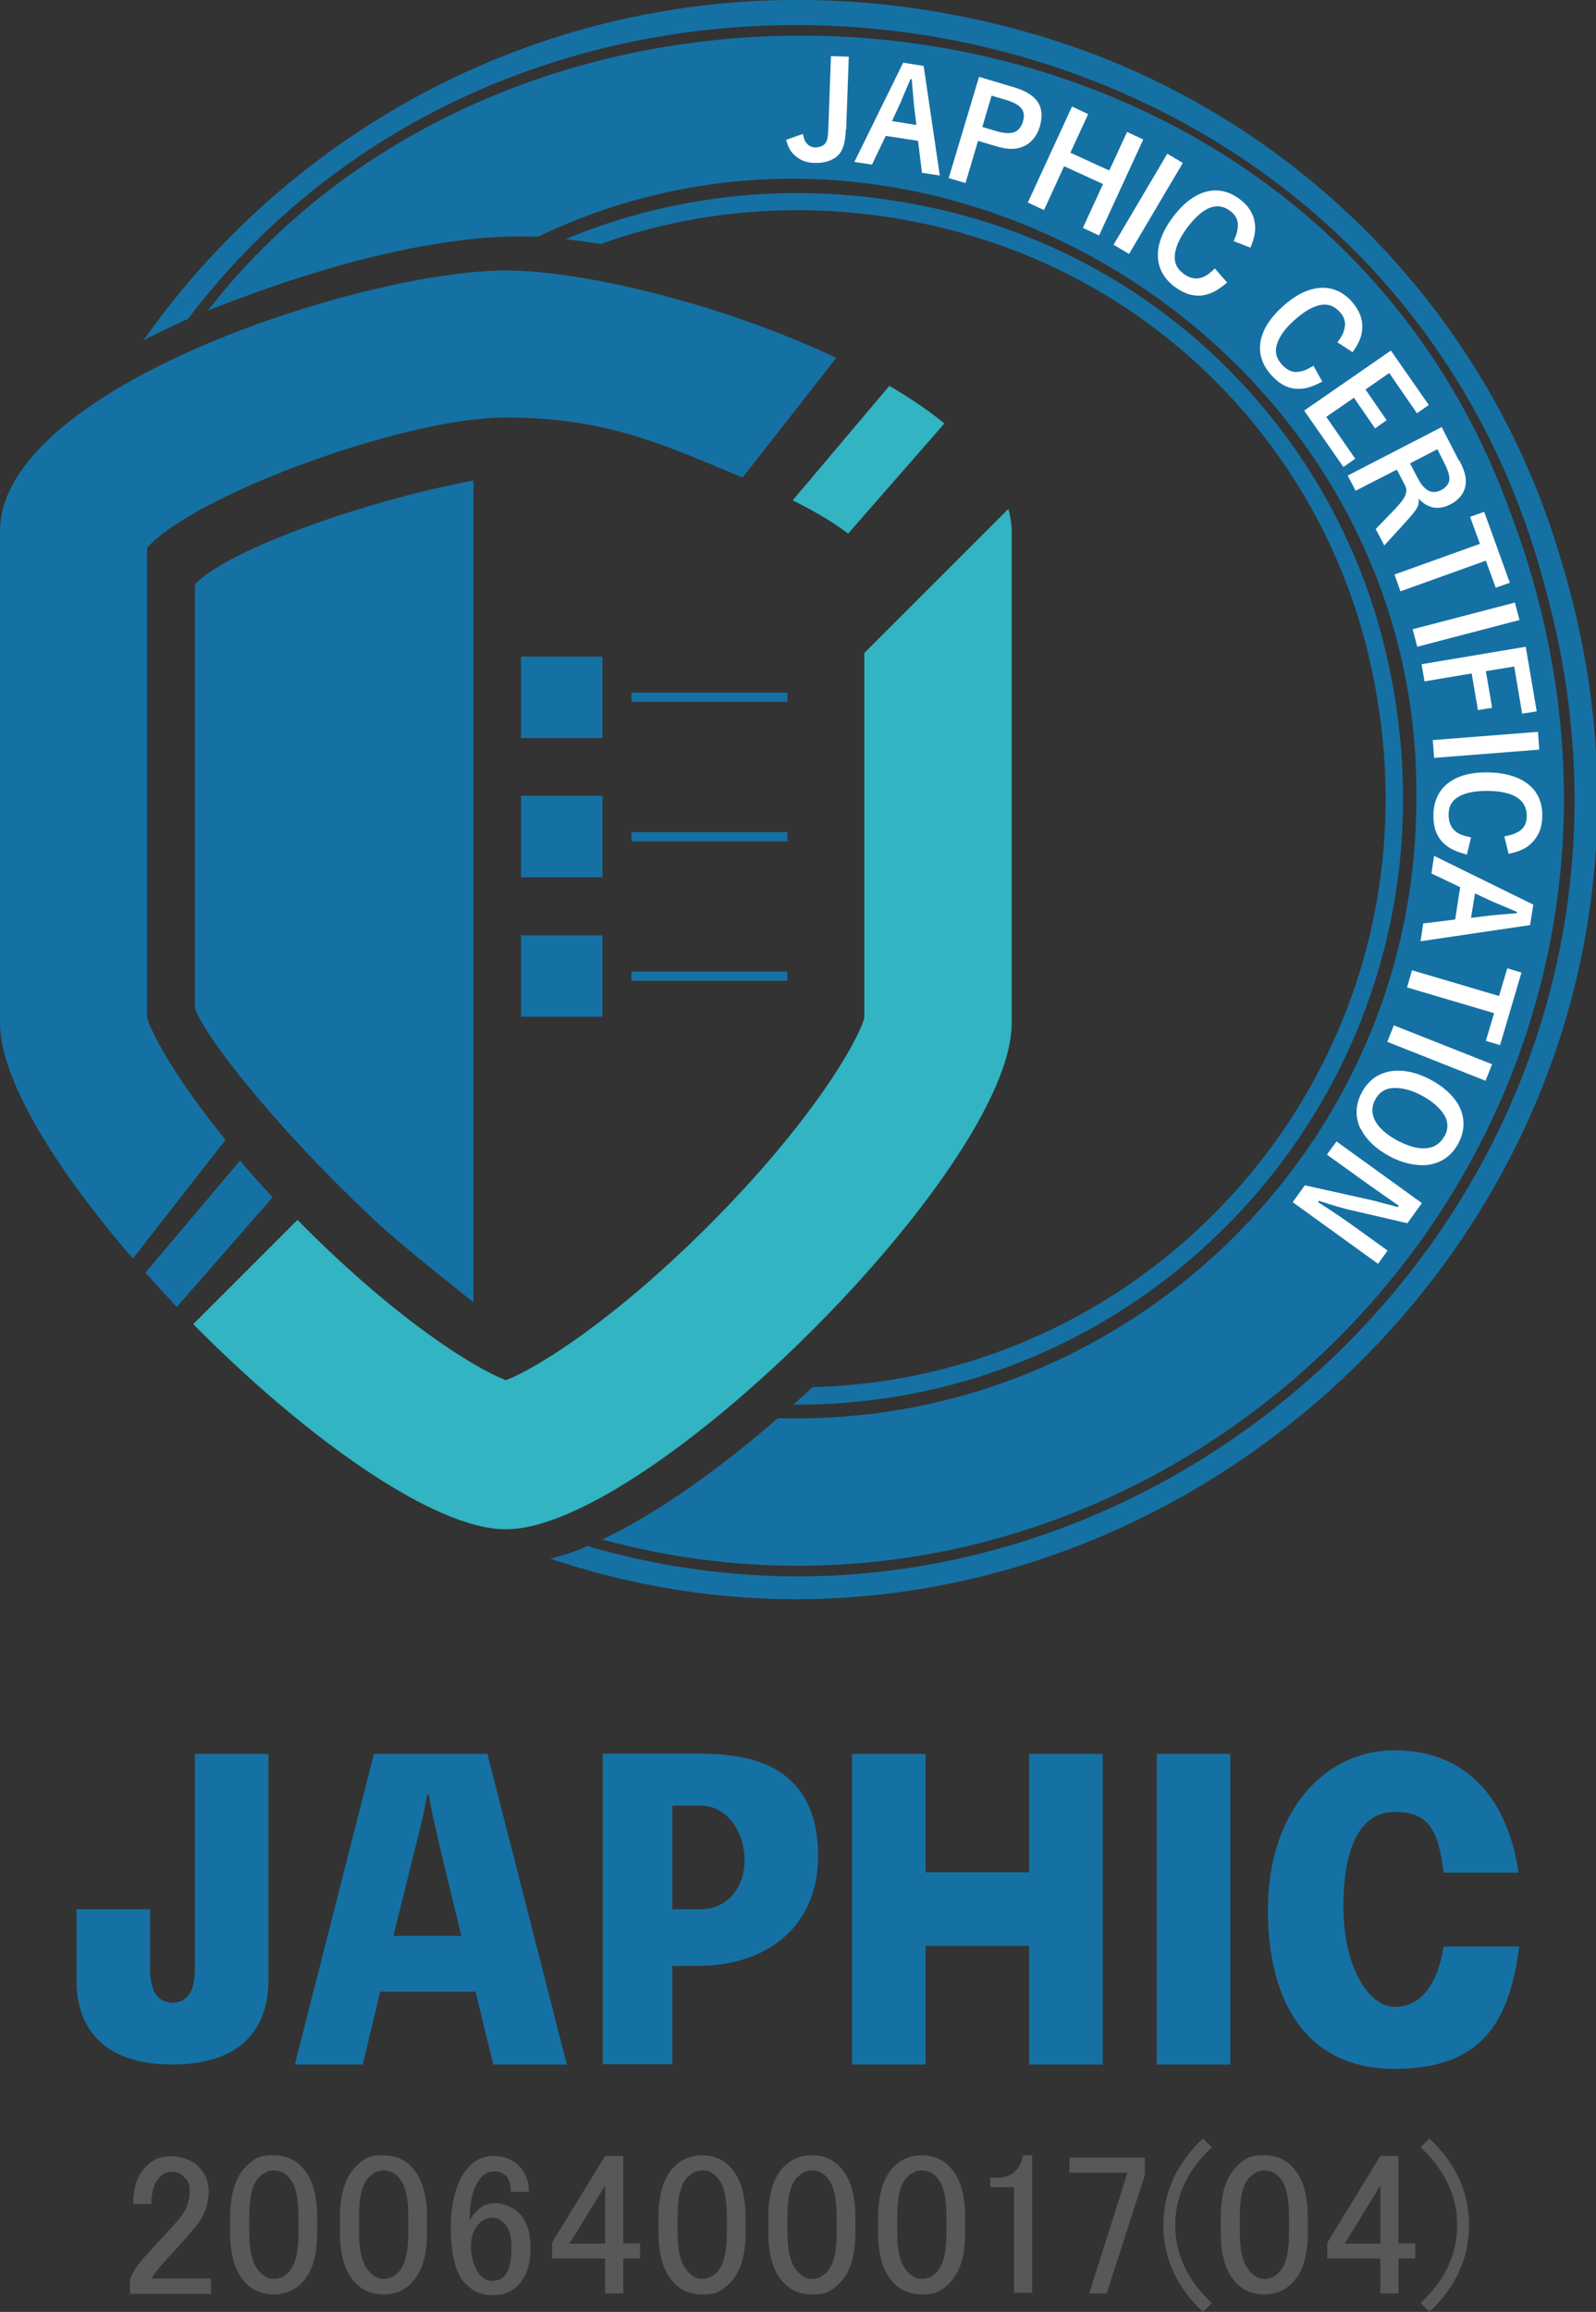
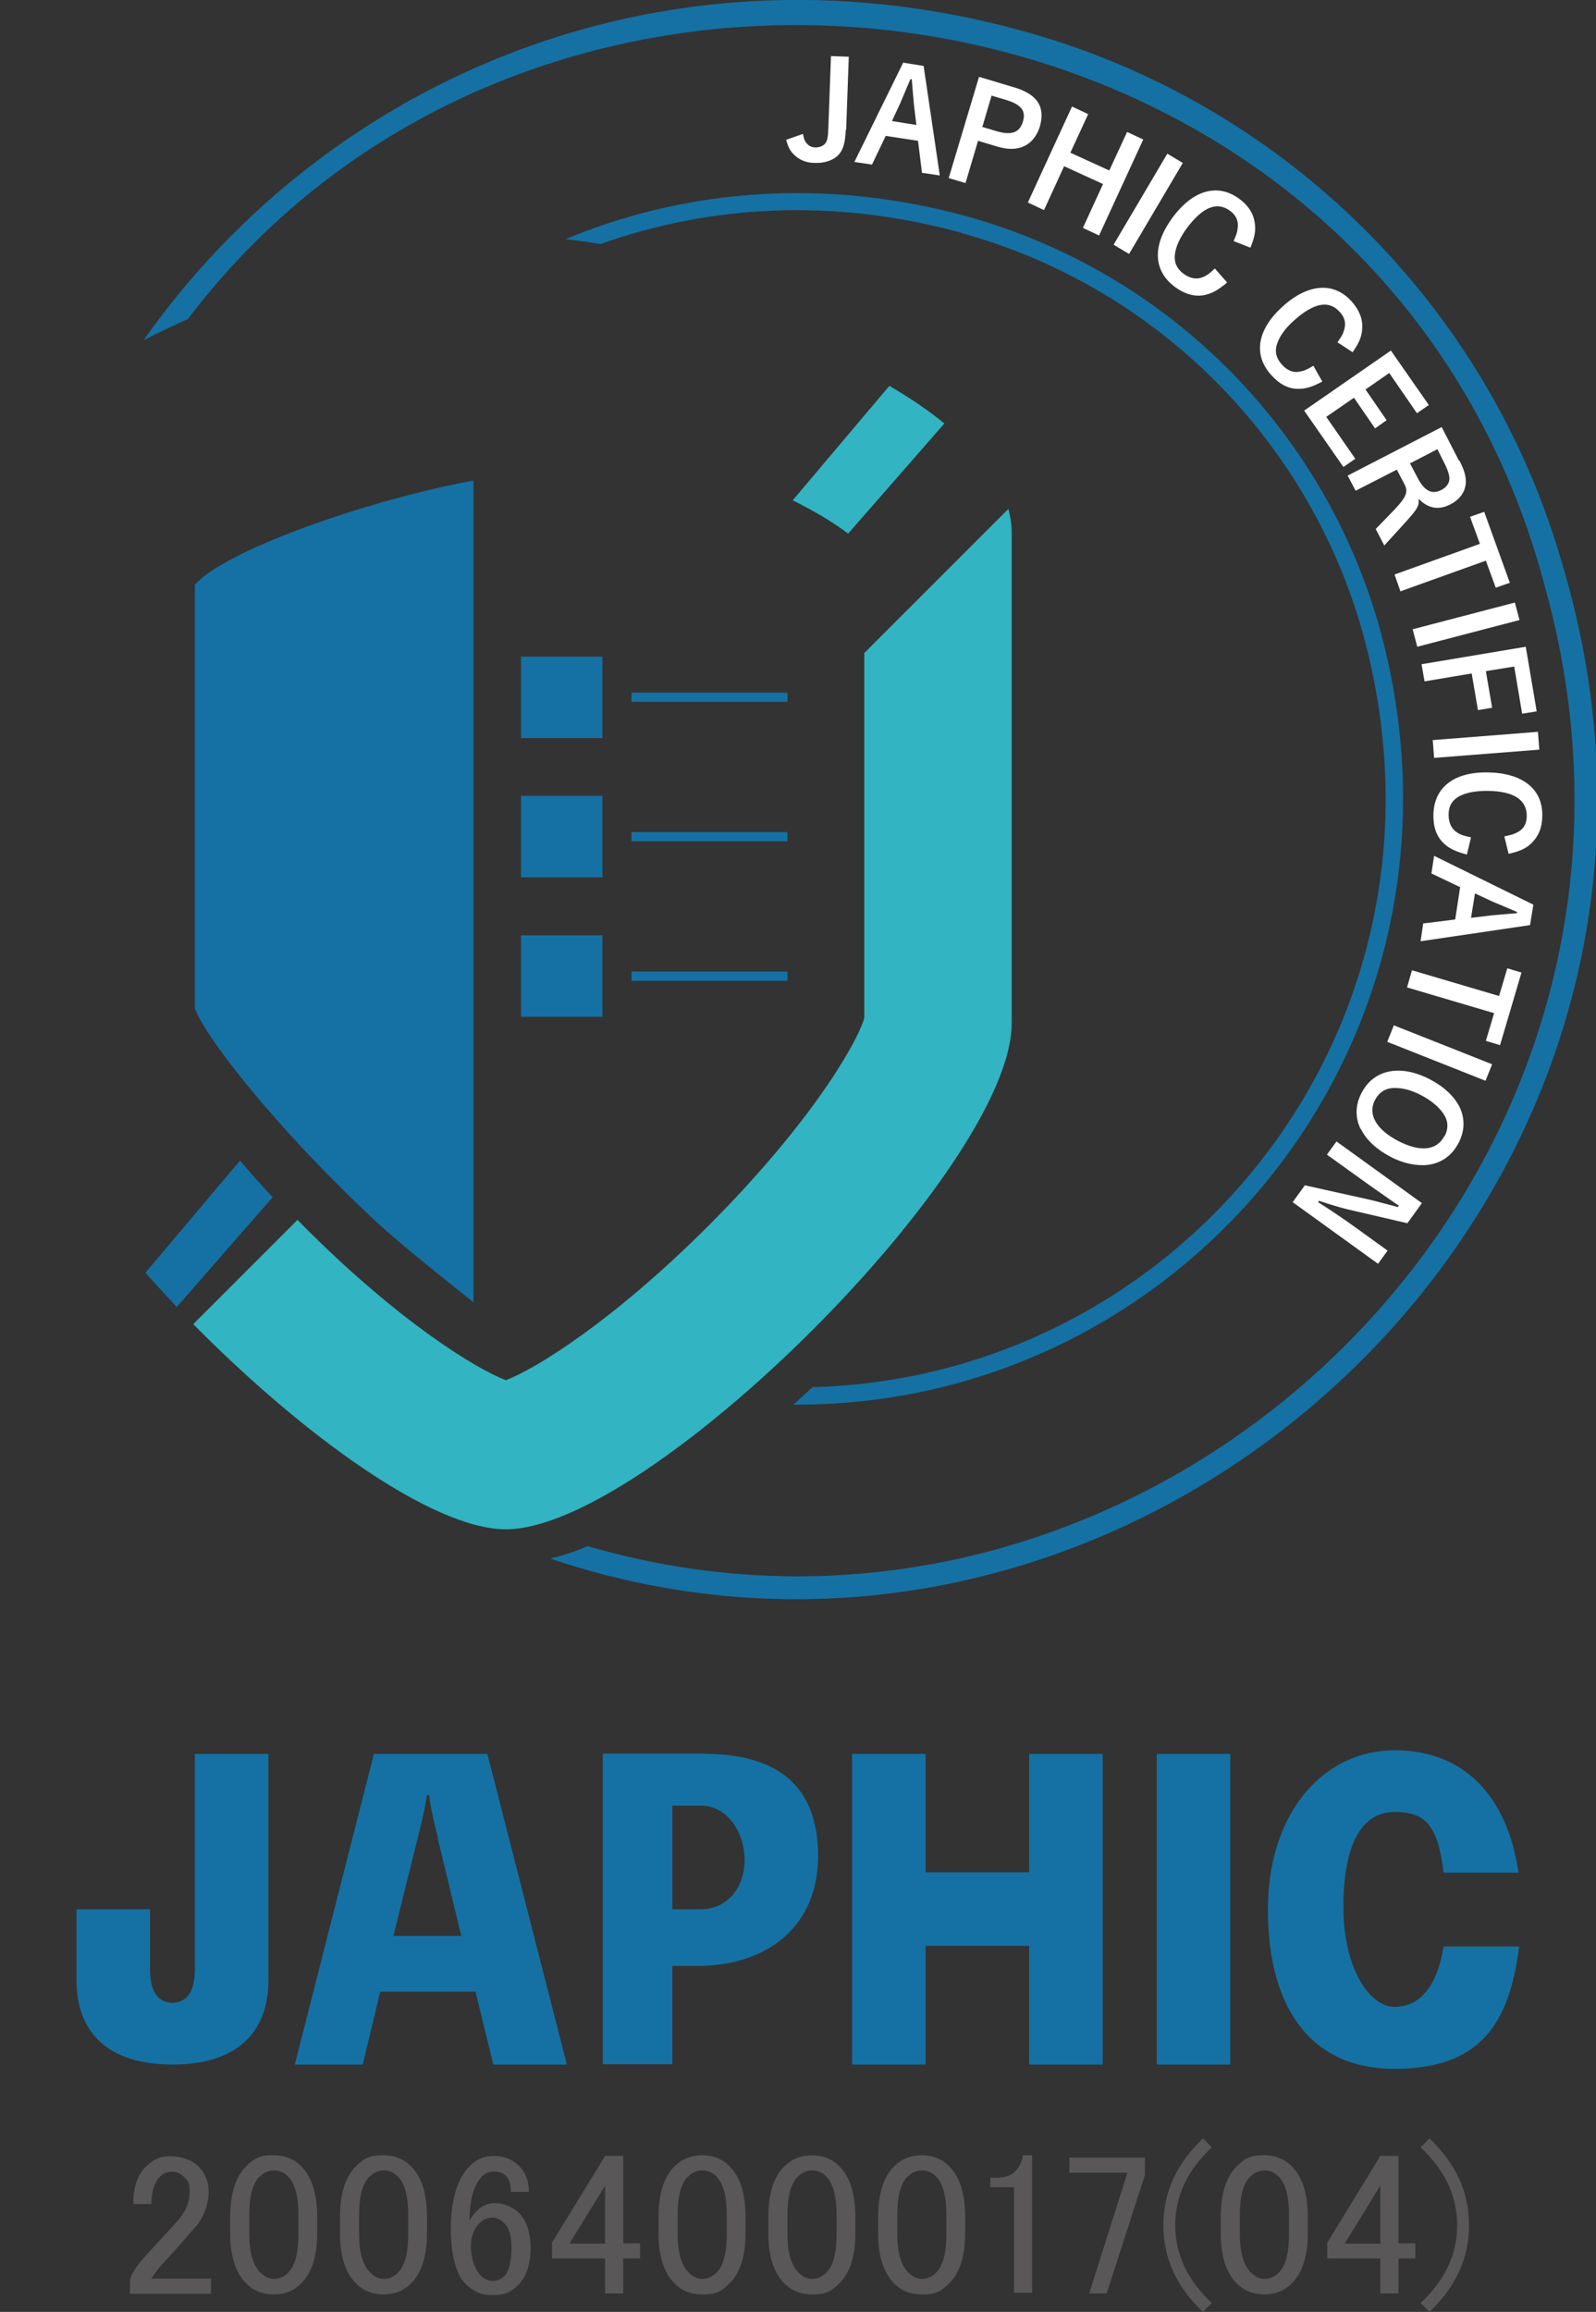
<svg xmlns="http://www.w3.org/2000/svg" id="_レイヤー_1" data-name="レイヤー_1" version="1.1" viewBox="0 0 484 701">
  <rect x="0" y="0" width="484" height="701" fill="#333333" stroke="none" />
  <defs>
    <style>.st2{fill:#1571a3}.st3{fill:#32b4c2}</style>
  </defs>
  <path class="st2" d="M437.8 590.1c-2 12.6-7.5 18.4-14.9 18.4s-15.5-11.3-15.5-30.4 5.7-28.7 15.5-28.7 13.2 4.6 14.9 18.4h22.7c-3.3-22.7-16.1-37.1-37.6-37.1s-38.4 18.9-38.4 48.3 12.7 48.3 38.4 48.3 34.8-13.3 37.8-37.1h-22.9zM171.9 626h-22.3l-5.4-22.1h-28.9L110 626H89.4l24-94.2h34.4l24.1 94.2zm-39.1-68.8c-1.1-4.2-2.1-8.6-2.7-12.9h-.6c-.7 4.3-1.7 8.7-2.8 12.9l-7.4 29.8h20.6l-7.2-29.8zm80.9-25.4c22.3 0 34.4 9.9 34.4 31s-15.2 33.3-36.7 33.3h-7.5v29.8h-21.1v-94.2h30.9zm-1.1 47.1c7.7 0 13.2-6.3 13.2-14.9s-5.4-16.5-13.2-16.5h-8.7v31.4h8.7zm121.8-47.1V626h-22.3v-36h-31.4v36h-22.3v-94.2h22.3v35.9h31.4v-35.9h22.3zm38.7 94.2h-22.3v-94.2h22.3V626zm-314-94.2v65.1c0 7-2.3 10.2-6.8 10.4-4.5-.2-6.8-3.4-6.8-10.4v-18H23.2v21.5c0 16.6 10.4 25.6 29.1 25.6s29.1-9 29.1-25.6v-68.6H59.1zM313.7 10.4c-110.1-32-213.8 12.7-270.2 92.8 4.4-2.3 8.9-4.4 13.5-6.5C167.8-49.4 418.9-11.4 468.6 178.2c50.2 181.4-120.9 340.1-290.4 290.6-3.9 1.7-7.7 2.9-11.3 3.8 178.7 60.2 365.7-110 306.3-303.5-22.6-76.5-82.9-136.4-159.5-158.7z" />
  <path class="st2" d="M291.7 70.7c61.1 16.9 108.4 65.9 123.2 127.5 27.9 115.8-58 219.5-168.5 222.4-1.9 1.8-3.9 3.6-5.8 5.3h1.2c116 0 207.2-108.1 178.3-228.8-15.5-64.9-66-116.1-130.7-132.5-42.1-10.7-82.7-6.7-117.9 7.9 3.4.4 7 .9 10.6 1.5 33.1-11.8 70.7-14.1 109.5-3.4z" />
-   <path class="st2" d="M163.1 71.8c121.3-58.2 268.1 35.4 266.4 170.4.2 105.7-88.1 190.9-193.6 187.8-18.3 15.9-37 29.1-53.3 36.8C358 514.3 528.8 341.6 457.8 154.7 396-14.7 162.8-34.1 63 94.2c39.1-15.6 74.3-23.6 100.1-22.4z" />
  <path d="M256.5 39.3c-.2 4.4-.9 6.6-2.8 8.2-1.6 1.3-4 2-6.6 1.9-2.7 0-4.9-1-6.5-2.7-1.1-1.1-1.6-2.2-2.2-4.3l5.1-1.8c.3 1.5.5 2.1 1 2.7.7.9 1.6 1.4 2.8 1.4 1.3 0 2.5-.5 3.1-1.4.5-.8.7-1.6.8-4.4L252 17l5.4.2-.8 22.2zm7.9 10.6l-5.3-.8L273.9 19l6.2 1 4.9 33.2-5.4-.8-1.2-9.7-9.8-1.5-4.2 8.8zm13.5-12l-.7-5.8c-.1-.9-.3-3.2-.4-4.4q-.2-2.5-.3-3.7h-.4c-1.6 3.8-2.5 5.8-3 7.1l-2.6 5.6 7.4 1.2zm29.7-11.4c7 2.1 9.5 5.9 7.7 12-.8 2.6-2.5 4.8-4.7 5.8-2.3 1.1-5.1 1.1-8.3.1l-5.7-1.7-3.8 12.8-5.1-1.5 9.2-30.7 10.7 3.2zm-5.3 13.3c4.5 1.3 6.9.4 7.9-2.9s-.5-5.2-5.1-6.6l-4.4-1.3-2.8 9.5 4.4 1.3zm14.3 23.9l-4.9-2.3 13.4-29.1 4.9 2.3-5.4 11.7 11.8 5.4 5.4-11.7 4.9 2.3-13.4 29.1-4.9-2.3 6.1-13.3-11.8-5.4-6.1 13.3zM342.4 77l-4.7-2.8L354 46.6l4.7 2.8L342.4 77zm29.7 8.7c-2.9 2.4-4.6 3.3-7 3.8-2.9.5-5.8-.3-8.8-2.5-6.6-4.9-6.9-12.6-.8-20.9 6.2-8.5 13.7-10.6 20.2-5.9 2.8 2 4.4 4.5 4.8 7.3.4 2.4 0 4.4-1.3 7.6l-5.1-2c.8-1.8 1.1-2.6 1.2-3.7.4-2.3-.4-4.1-2.3-5.5-4-2.9-8.3-1.1-13.1 5.3-2.1 2.9-3.3 5.5-3.6 7.9-.3 2.5.6 4.4 2.6 5.9 1.9 1.4 3.9 1.8 5.7 1.1 1.3-.5 2.3-1.2 3.8-2.7l3.6 4.1zm29.1 29.9c-3.4 1.8-5.2 2.3-7.6 2.3-2.9 0-5.6-1.4-8.1-4.2-5.5-6.1-4.3-13.7 3.4-20.7 7.8-7.1 15.6-7.6 21-1.6 2.3 2.6 3.4 5.3 3.2 8.2-.1 2.4-.9 4.3-2.9 7.2l-4.6-3c1.1-1.6 1.6-2.3 1.9-3.4.8-2.2.4-4.1-1.2-5.8-3.3-3.7-7.9-2.8-13.9 2.6-2.7 2.4-4.3 4.7-5.1 7-.8 2.3-.3 4.4 1.4 6.3 1.6 1.8 3.5 2.6 5.3 2.2 1.4-.2 2.5-.7 4.3-1.8l2.7 4.8zm32.1 7.2l-3.6 2.5-8.4-12.2-7.2 5 6.4 9.3-3.5 2.5-6.4-9.3-8.4 5.8 8.8 12.7-3.6 2.5-11.9-17.1 26.3-18.2 11.5 16.5zm9.3 16.9c1.8 3.4 2.3 5.9 1.7 8.1-.5 2.1-2.2 4-4.4 5.1-3.6 1.9-6.9 1.3-9.7-1.7.2 2.3-.3 3.1-4.3 7.5l-6.1 6.7-2.6-5 5.8-6c3.4-3.6 4.1-5.3 3-7.4l-2.4-4.6-12.5 6.4-2.4-4.6 28.5-14.7 5.2 10.1zm-12.8 5c2.1 4.2 4.5 5.4 7.4 3.8 1.2-.6 2.1-1.7 2.3-2.8.2-1.2-.3-3-1.5-5.3l-2.1-4.2-8.3 4.3 2.2 4.2zm28.1 32l-4.3 1.5-3-8.2-25.9 9.3-1.8-5.1 25.9-9.3-3-8.2 4.3-1.5 7.8 21.6zm-28.1 19.4l-1.4-5.3 31-8.1 1.4 5.3-31 8.1zm36.2 19.6l-4.4.7-2.4-14.3-8.6 1.4 1.9 11.1-4.3.7-1.9-11.1-14.3 2.4-.9-5.2 31.6-5.3 3.3 19.5zm-31.1 14.1l-.4-5.4 31.9-2.5.4 5.4-31.9 2.5zm9.9 29.3c-3.7-1-5.4-1.9-7.1-3.5-2.1-2.1-3.1-4.9-3-8.7.2-8.2 6.3-12.9 16.6-12.7 10.5.2 16.6 5.1 16.4 13.2 0 3.5-1.1 6.1-3.2 8.2-1.7 1.7-3.6 2.5-7 3.3l-1.3-5.3c1.9-.4 2.7-.6 3.7-1.1 2.1-1 3.1-2.7 3.1-5.1 0-4.9-3.9-7.5-11.9-7.6-3.6 0-6.4.5-8.5 1.6-2.2 1.2-3.3 3-3.3 5.6 0 2.4.8 4.2 2.4 5.3 1.1.8 2.4 1.2 4.4 1.6l-1.3 5.4zm-10.7 5.7l.8-5.3 30.1 14.8-1 6.2-33.2 4.9.8-5.4 9.7-1.2 1.5-9.8-8.8-4.2zm12 13.5l5.8-.7c.8-.1 3.2-.3 4.4-.4q2.5-.2 3.7-.3v-.4c-3.8-1.6-5.8-2.5-7.1-3l-5.6-2.6-1.2 7.4zm8.8 38.6l-4.3-1.3 2.5-8.4-26.4-7.8 1.5-5.2 26.4 7.8 2.5-8.4 4.3 1.3-6.5 22zm-34.2-1l2-5 29.8 11.8-2 5-29.8-11.8zm-8.1 26.4c-1.7-3.5-1.6-7.3.3-10.9 3.7-7.2 11.8-8.8 20.8-4.1 4.2 2.2 7.4 5.2 9 8.5 1.6 3.5 1.5 7.2-.4 10.8-2 3.8-5.1 6-9.2 6.6-3.4.4-7.6-.4-11.5-2.5-4.2-2.2-7.3-5.1-8.9-8.4zm25.5 2.2c1.2-2.3 1.1-4.6-.3-6.7-1.3-2-3.7-4.1-6.8-5.7-2.8-1.5-5.7-2.3-8.2-2.2-2.6 0-4.6 1.3-5.8 3.6-2.3 4.3.3 8.9 6.9 12.4 6.7 3.5 11.8 3 14.1-1.4zm-46 19.9l3.6-5 19.8 4.4c.6.1 4.2 1.1 5.4 1.4q2 .5 3 .8l.3-.4c-5.4-3.8-9.2-6.4-12.2-8.6l-9.6-6.9 2.9-4 25.9 18.7-4.4 6.1-18.1-4.2c-1.6-.4-4.9-1.3-8.7-2.6l-.3.4c3.5 2.2 8.1 5.3 11.4 7.7l9.7 7-2.9 4-25.9-18.7z" fill="#fff" />
  <path class="st3" d="M257.2 161.8l29.2-33.4c-4.9-4-10.5-7.8-16.7-11.4l-29.3 34.7c6.8 3.4 12.5 6.8 16.8 10.1z" />
-   <path class="st2" d="M44.6 308.6V166.1c14.3-16 78-39.5 108.7-39.5s47.8 8.2 71.9 18.2l28.4-36.3C219.2 92.2 176.7 82 153.3 82 109.9 82.1 0 117.6 0 161.1v149.1c0 17.1 17 44.5 40.3 71.4l28.1-36c-14.9-18.3-22.3-31.9-23.8-37z" />
  <path class="st3" d="M262.1 197.9v110.8c-2.1 7.4-16.1 31.8-47.3 63-29.2 29.2-52.5 43.4-61.4 46.8-8.9-3.4-32.2-17.5-61.4-46.8-.6-.6-1.1-1.2-1.8-1.8l-31.6 31.6c33.3 33.7 72.6 62.2 94.8 62.2 43.4 0 153.4-109.9 153.4-153.4V161.2c0-2.3-.4-4.6-1-6.9L262.1 198z" />
  <path class="st2" d="M143.6 394.9c-6.6-5.3-22.7-18-30.2-25.1-32.3-30.3-52.4-57.4-54.3-64.2V177.3c8.7-10.1 51.1-25.4 84.5-31.6v249.2zM158 199.1h24.7v24.7H158zm33.5 10.9h47.3v2.8h-47.3zM158 241.3h24.7V266H158zm33.5 11h47.3v2.8h-47.3zM158 283.6h24.7v24.7H158zm33.5 11h47.3v2.8h-47.3zM72.8 351.9l-28.7 34c3.1 3.5 6.3 6.9 9.5 10.4L82.7 363c-3.6-3.8-6.9-7.5-9.9-11.1z" />
  <path d="M40.4 668.2c0-5 1.3-8.8 3.9-11.3s4.6-3.1 7.5-3.1 6.3 1 8.4 3.1c2.1 2.1 3.1 4.7 3.1 7.7s-1.2 7.2-3.6 10.1c-2.3 2.7-4.6 5.4-7 8-1.3 1.4-2.6 2.9-3.9 4.3-1.1 1.3-2.1 2.6-2.9 3.9H64v4.6H39.4v-4.1c.3-1.6 1.7-3.9 4.1-6.7 4-4.3 7.3-8 9.9-10.8 2.7-2.9 4.1-5.9 4.1-9.2s-.6-3.5-1.9-4.8c-1-1-2.2-1.4-3.6-1.4s-2.4.5-3.4 1.4c-1.8 1.8-2.7 4.6-2.7 8.4h-5.5zm29.4 4.1c0-7.1 1.6-12.2 4.8-15.4s5.1-3.4 8.4-3.4 6.2 1.1 8.4 3.4c3.2 3.2 4.8 8.4 4.8 15.4v4.8c0 6.9-1.6 12-4.8 15.2-2.2 2.3-5.1 3.4-8.4 3.4s-6.2-1.1-8.4-3.4c-3.2-3.2-4.8-8.3-4.8-15.2v-4.8zm8.9-12.3c-2.1 2.1-3.1 6-3.1 11.8v5.5c0 5.6 1.1 9.6 3.4 11.8 1.3 1.3 2.7 1.9 4.1 1.9s3-.6 4.3-1.9c2.1-2.1 3.1-6 3.1-11.8v-5.5c0-5.8-1-9.7-3.1-11.8-1.3-1.3-2.7-1.9-4.3-1.9s-3.1.6-4.3 1.9zm24.4 12.3c0-7.1 1.6-12.2 4.8-15.4s5.1-3.4 8.4-3.4 6.2 1.1 8.4 3.4c3.2 3.2 4.8 8.4 4.8 15.4v4.8c0 6.9-1.6 12-4.8 15.2-2.2 2.3-5.1 3.4-8.4 3.4s-6.2-1.1-8.4-3.4c-3.2-3.2-4.8-8.3-4.8-15.2v-4.8zM112 660c-2.1 2.1-3.1 6-3.1 11.8v5.5c0 5.6 1.1 9.6 3.4 11.8 1.3 1.3 2.7 1.9 4.1 1.9s3-.6 4.3-1.9c2.1-2.1 3.1-6 3.1-11.8v-5.5c0-5.8-1-9.7-3.1-11.8-1.3-1.3-2.7-1.9-4.3-1.9s-3.1.6-4.3 1.9zm30.6-3.4c1.9-1.9 4.3-2.9 7.2-2.9s5.5 1 7.5 2.9c2.1 2.1 3.1 4.7 3.1 8h-5.5c0-2.2-.5-3.9-1.4-4.8-1-1-2.2-1.4-3.6-1.4s-2.7.5-3.6 1.4c-2.6 2.6-3.9 7.1-3.9 13.5.6-1.1 1.4-2.2 2.4-3.1 1.4-1.4 3.2-2.2 5.3-2.2s5.3 1 7.2 2.9c2.4 2.4 3.6 6 3.6 10.8s-1.3 8.8-3.9 11.3-4.6 2.9-8 2.9-5.5-1.2-8-3.6-4.3-8.4-4.3-16.6 1.9-15.2 5.8-19zm2.9 17.4c-1.8 1.8-2.7 4.2-2.7 7.2s1 6.7 2.9 8.7c1.1 1.1 2.3 1.7 3.6 1.7s2.7-.5 3.6-1.4c1.4-1.4 2.2-4.3 2.2-8.4s-.7-6.3-2.2-7.7c-1.1-1.1-2.3-1.7-3.4-1.7-1.6 0-3 .6-4.1 1.7zm38-20.3h5.5v26.5h5.1v4.6H189v10.6h-5.5v-10.6h-16.1V680l16.1-26.3zm0 9l-10.8 17.6h10.8v-17.6zm16.2 9.6c0-7.1 1.6-12.2 4.8-15.4 2.2-2.2 5.1-3.4 8.4-3.4s6.2 1.1 8.4 3.4c3.2 3.2 4.8 8.4 4.8 15.4v4.8c0 6.9-1.6 12-4.8 15.2s-5.1 3.4-8.4 3.4-6.2-1.1-8.4-3.4c-3.2-3.2-4.8-8.3-4.8-15.2v-4.8zm8.9-12.3c-2.1 2.1-3.1 6-3.1 11.8v5.5c0 5.6 1.1 9.6 3.4 11.8 1.3 1.3 2.7 1.9 4.1 1.9s3-.6 4.3-1.9c2.1-2.1 3.1-6 3.1-11.8v-5.5c0-5.8-1-9.7-3.1-11.8-1.3-1.3-2.7-1.9-4.3-1.9s-3.1.6-4.3 1.9zm24.4 12.3c0-7.1 1.6-12.2 4.8-15.4 2.2-2.2 5.1-3.4 8.4-3.4s6.2 1.1 8.4 3.4c3.2 3.2 4.8 8.4 4.8 15.4v4.8c0 6.9-1.6 12-4.8 15.2s-5.1 3.4-8.4 3.4-6.2-1.1-8.4-3.4c-3.2-3.2-4.8-8.3-4.8-15.2v-4.8zm8.9-12.3c-2.1 2.1-3.1 6-3.1 11.8v5.5c0 5.6 1.1 9.6 3.4 11.8 1.3 1.3 2.7 1.9 4.1 1.9s3-.6 4.3-1.9c2.1-2.1 3.1-6 3.1-11.8v-5.5c0-5.8-1-9.7-3.1-11.8-1.3-1.3-2.7-1.9-4.3-1.9s-3.1.6-4.3 1.9zm24.4 12.3c0-7.1 1.6-12.2 4.8-15.4 2.2-2.2 5.1-3.4 8.4-3.4s6.2 1.1 8.4 3.4c3.2 3.2 4.8 8.4 4.8 15.4v4.8c0 6.9-1.6 12-4.8 15.2s-5.1 3.4-8.4 3.4-6.2-1.1-8.4-3.4c-3.2-3.2-4.8-8.3-4.8-15.2v-4.8zm8.9-12.3c-2.1 2.1-3.1 6-3.1 11.8v5.5c0 5.6 1.1 9.6 3.4 11.8 1.3 1.3 2.7 1.9 4.1 1.9s3-.6 4.3-1.9c2.1-2.1 3.1-6 3.1-11.8v-5.5c0-5.8-1-9.7-3.1-11.8-1.3-1.3-2.7-1.9-4.3-1.9s-3.1.6-4.3 1.9zm34.9-6.5h2.9v41.7h-5.5v-32h-7.2v-2.9h2.2c2.2 0 4-.6 5.3-1.9s2.2-3 2.4-4.8zm14.2.7h22.9v5.3l-11.6 35.9h-5.3l11.6-36.6h-17.6v-4.6zm40.5 46.8c-8-7.5-12-16.3-12-26.3s4-18.7 12-26.3l2.7 2.7c-7.4 6.9-11.1 14.8-11.1 23.6s3.7 16.7 11.1 23.6l-2.7 2.7zm5.4-28.7c0-7.1 1.6-12.2 4.8-15.4s5.1-3.4 8.4-3.4 6.2 1.1 8.4 3.4c3.2 3.2 4.8 8.4 4.8 15.4v4.8c0 6.9-1.6 12-4.8 15.2-2.2 2.3-5.1 3.4-8.4 3.4s-6.2-1.1-8.4-3.4c-3.2-3.2-4.8-8.3-4.8-15.2v-4.8zm8.9-12.3c-2.1 2.1-3.1 6-3.1 11.8v5.5c0 5.6 1.1 9.6 3.4 11.8 1.3 1.3 2.7 1.9 4.1 1.9s3-.6 4.3-1.9c2.1-2.1 3.1-6 3.1-11.8v-5.5c0-5.8-1-9.7-3.1-11.8-1.3-1.3-2.7-1.9-4.3-1.9s-3.1.6-4.3 1.9zm39.5-6.3h5.5v26.5h5.1v4.6h-5.1v10.6h-5.5v-10.6h-16.1V680l16.1-26.3zm0 9l-10.8 17.6h10.8v-17.6zm12.2-11.6l2.7-2.7c8 7.6 12 16.3 12 26.3s-4 18.7-12 26.3l-2.7-2.7c7.4-6.9 11.1-14.8 11.1-23.6s-3.7-16.7-11.1-23.6z" fill="#595757" />
</svg>